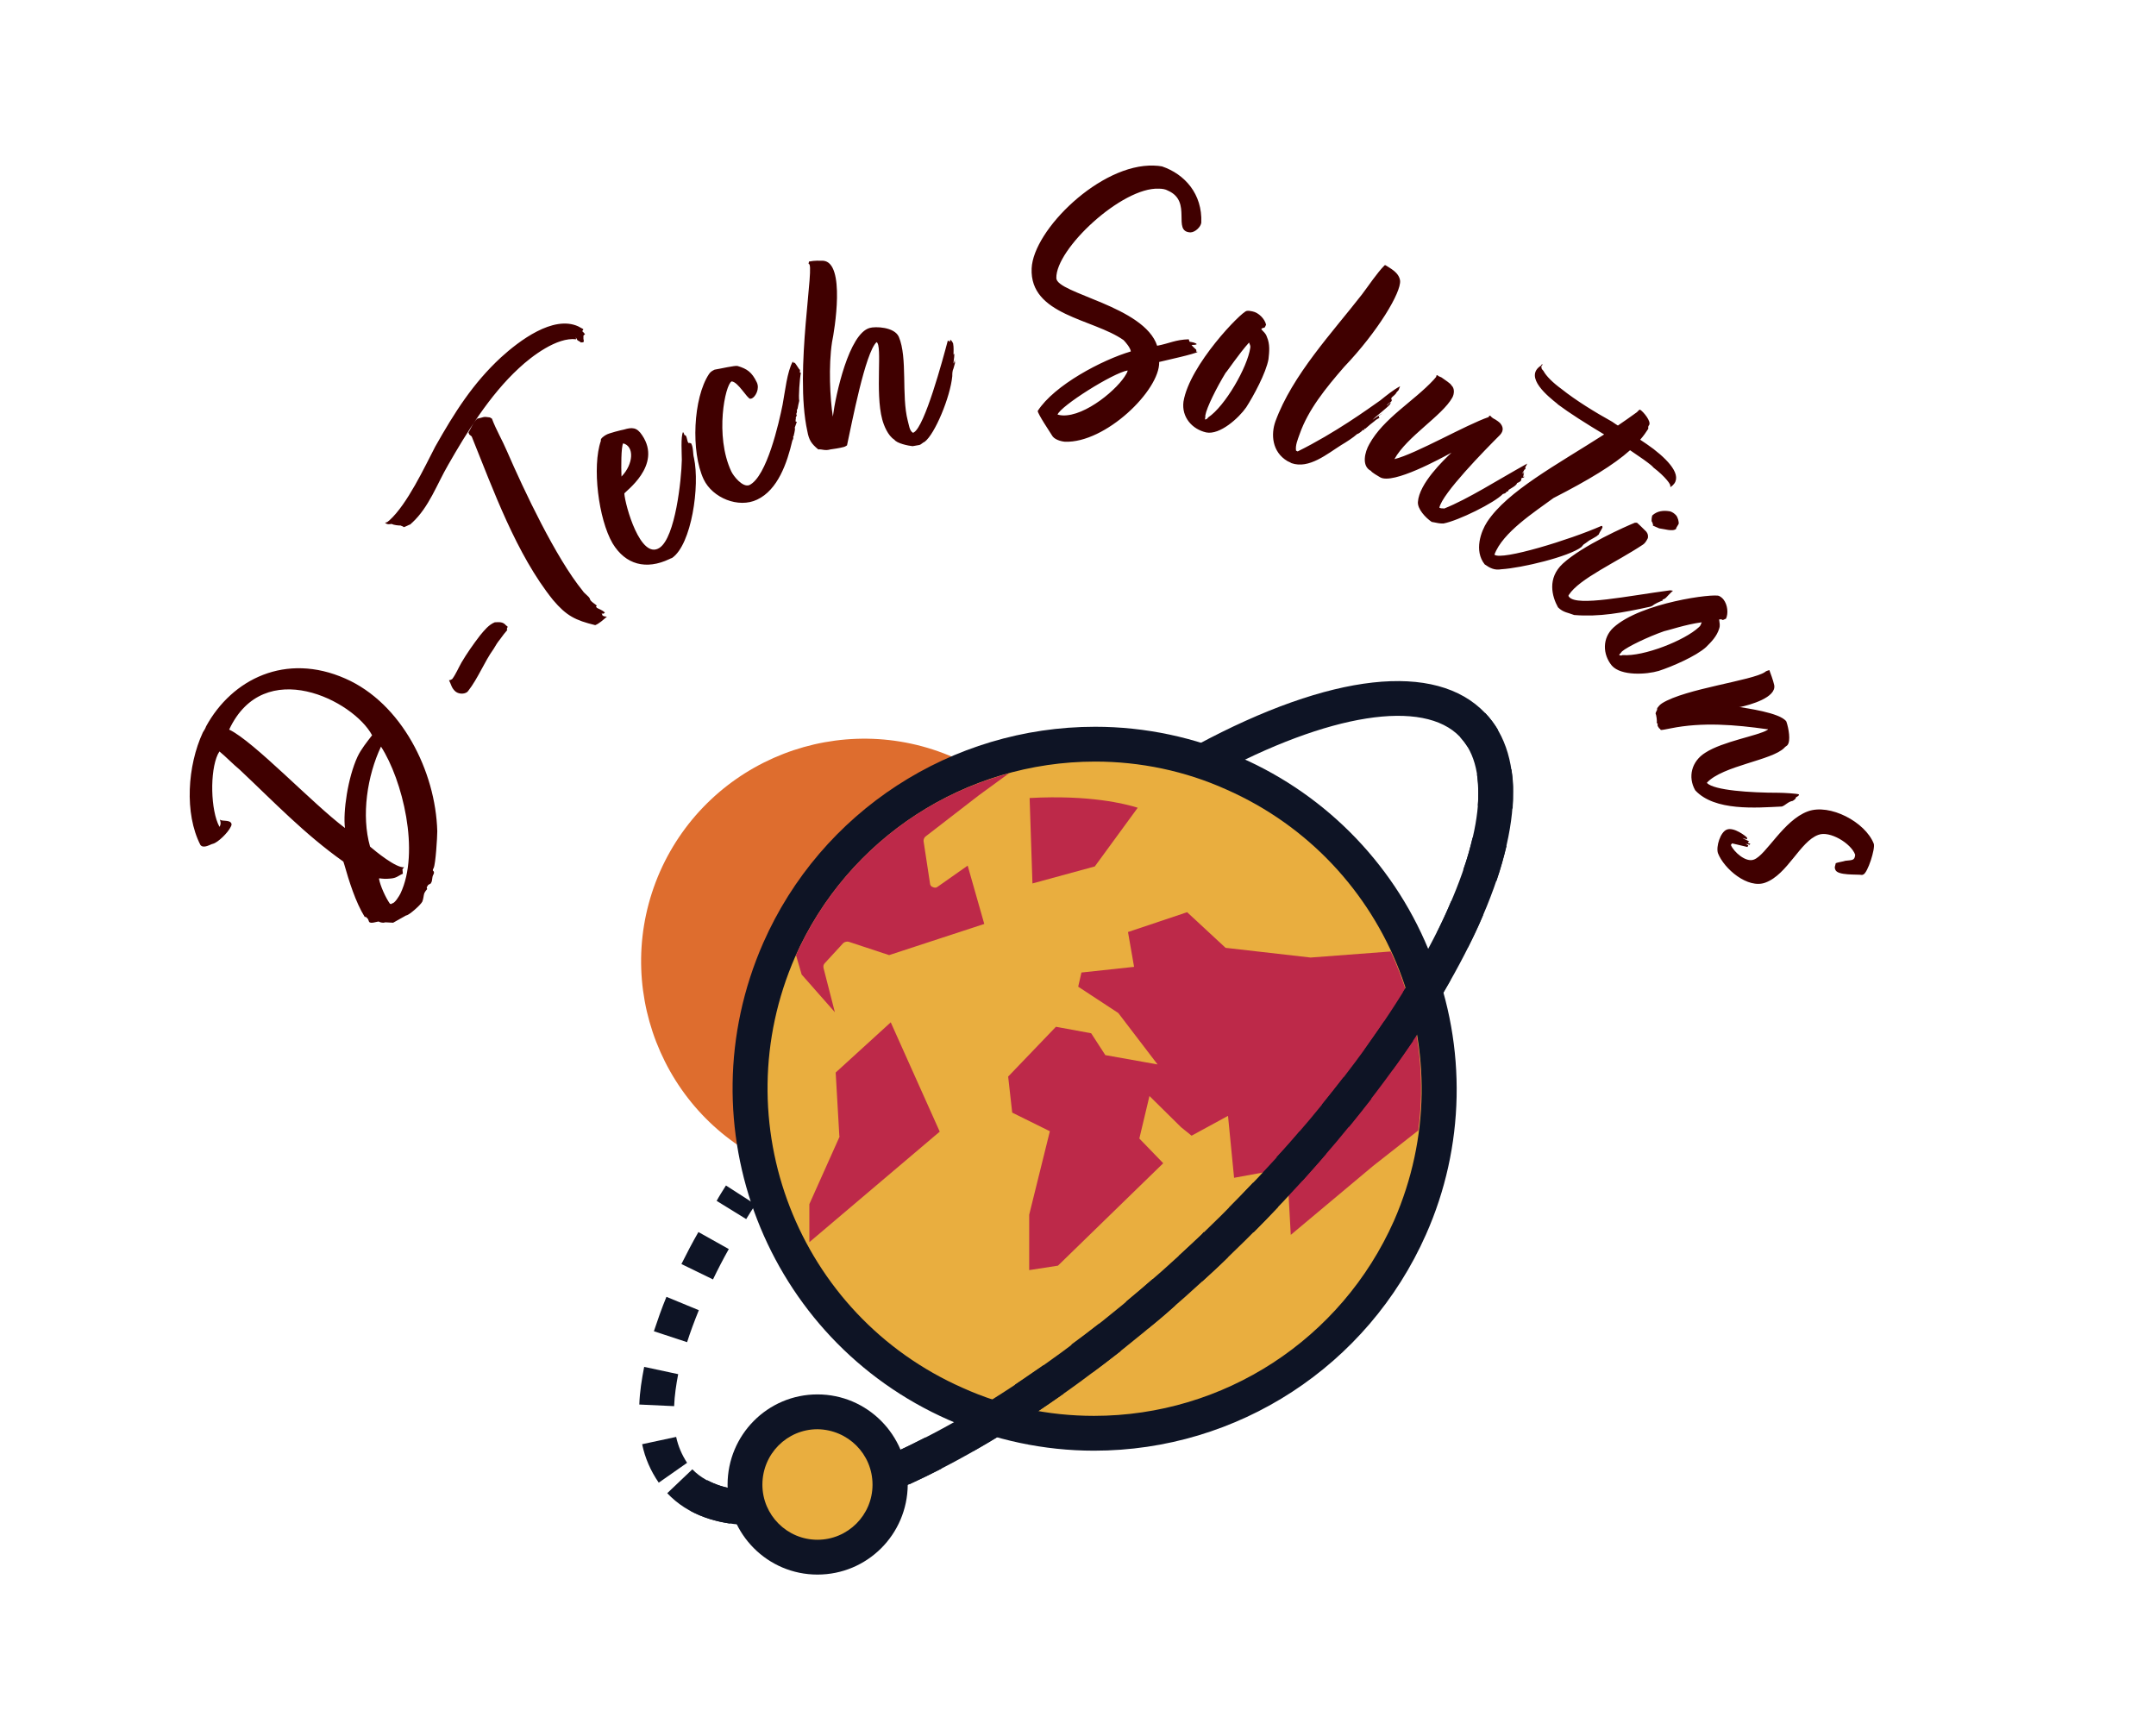
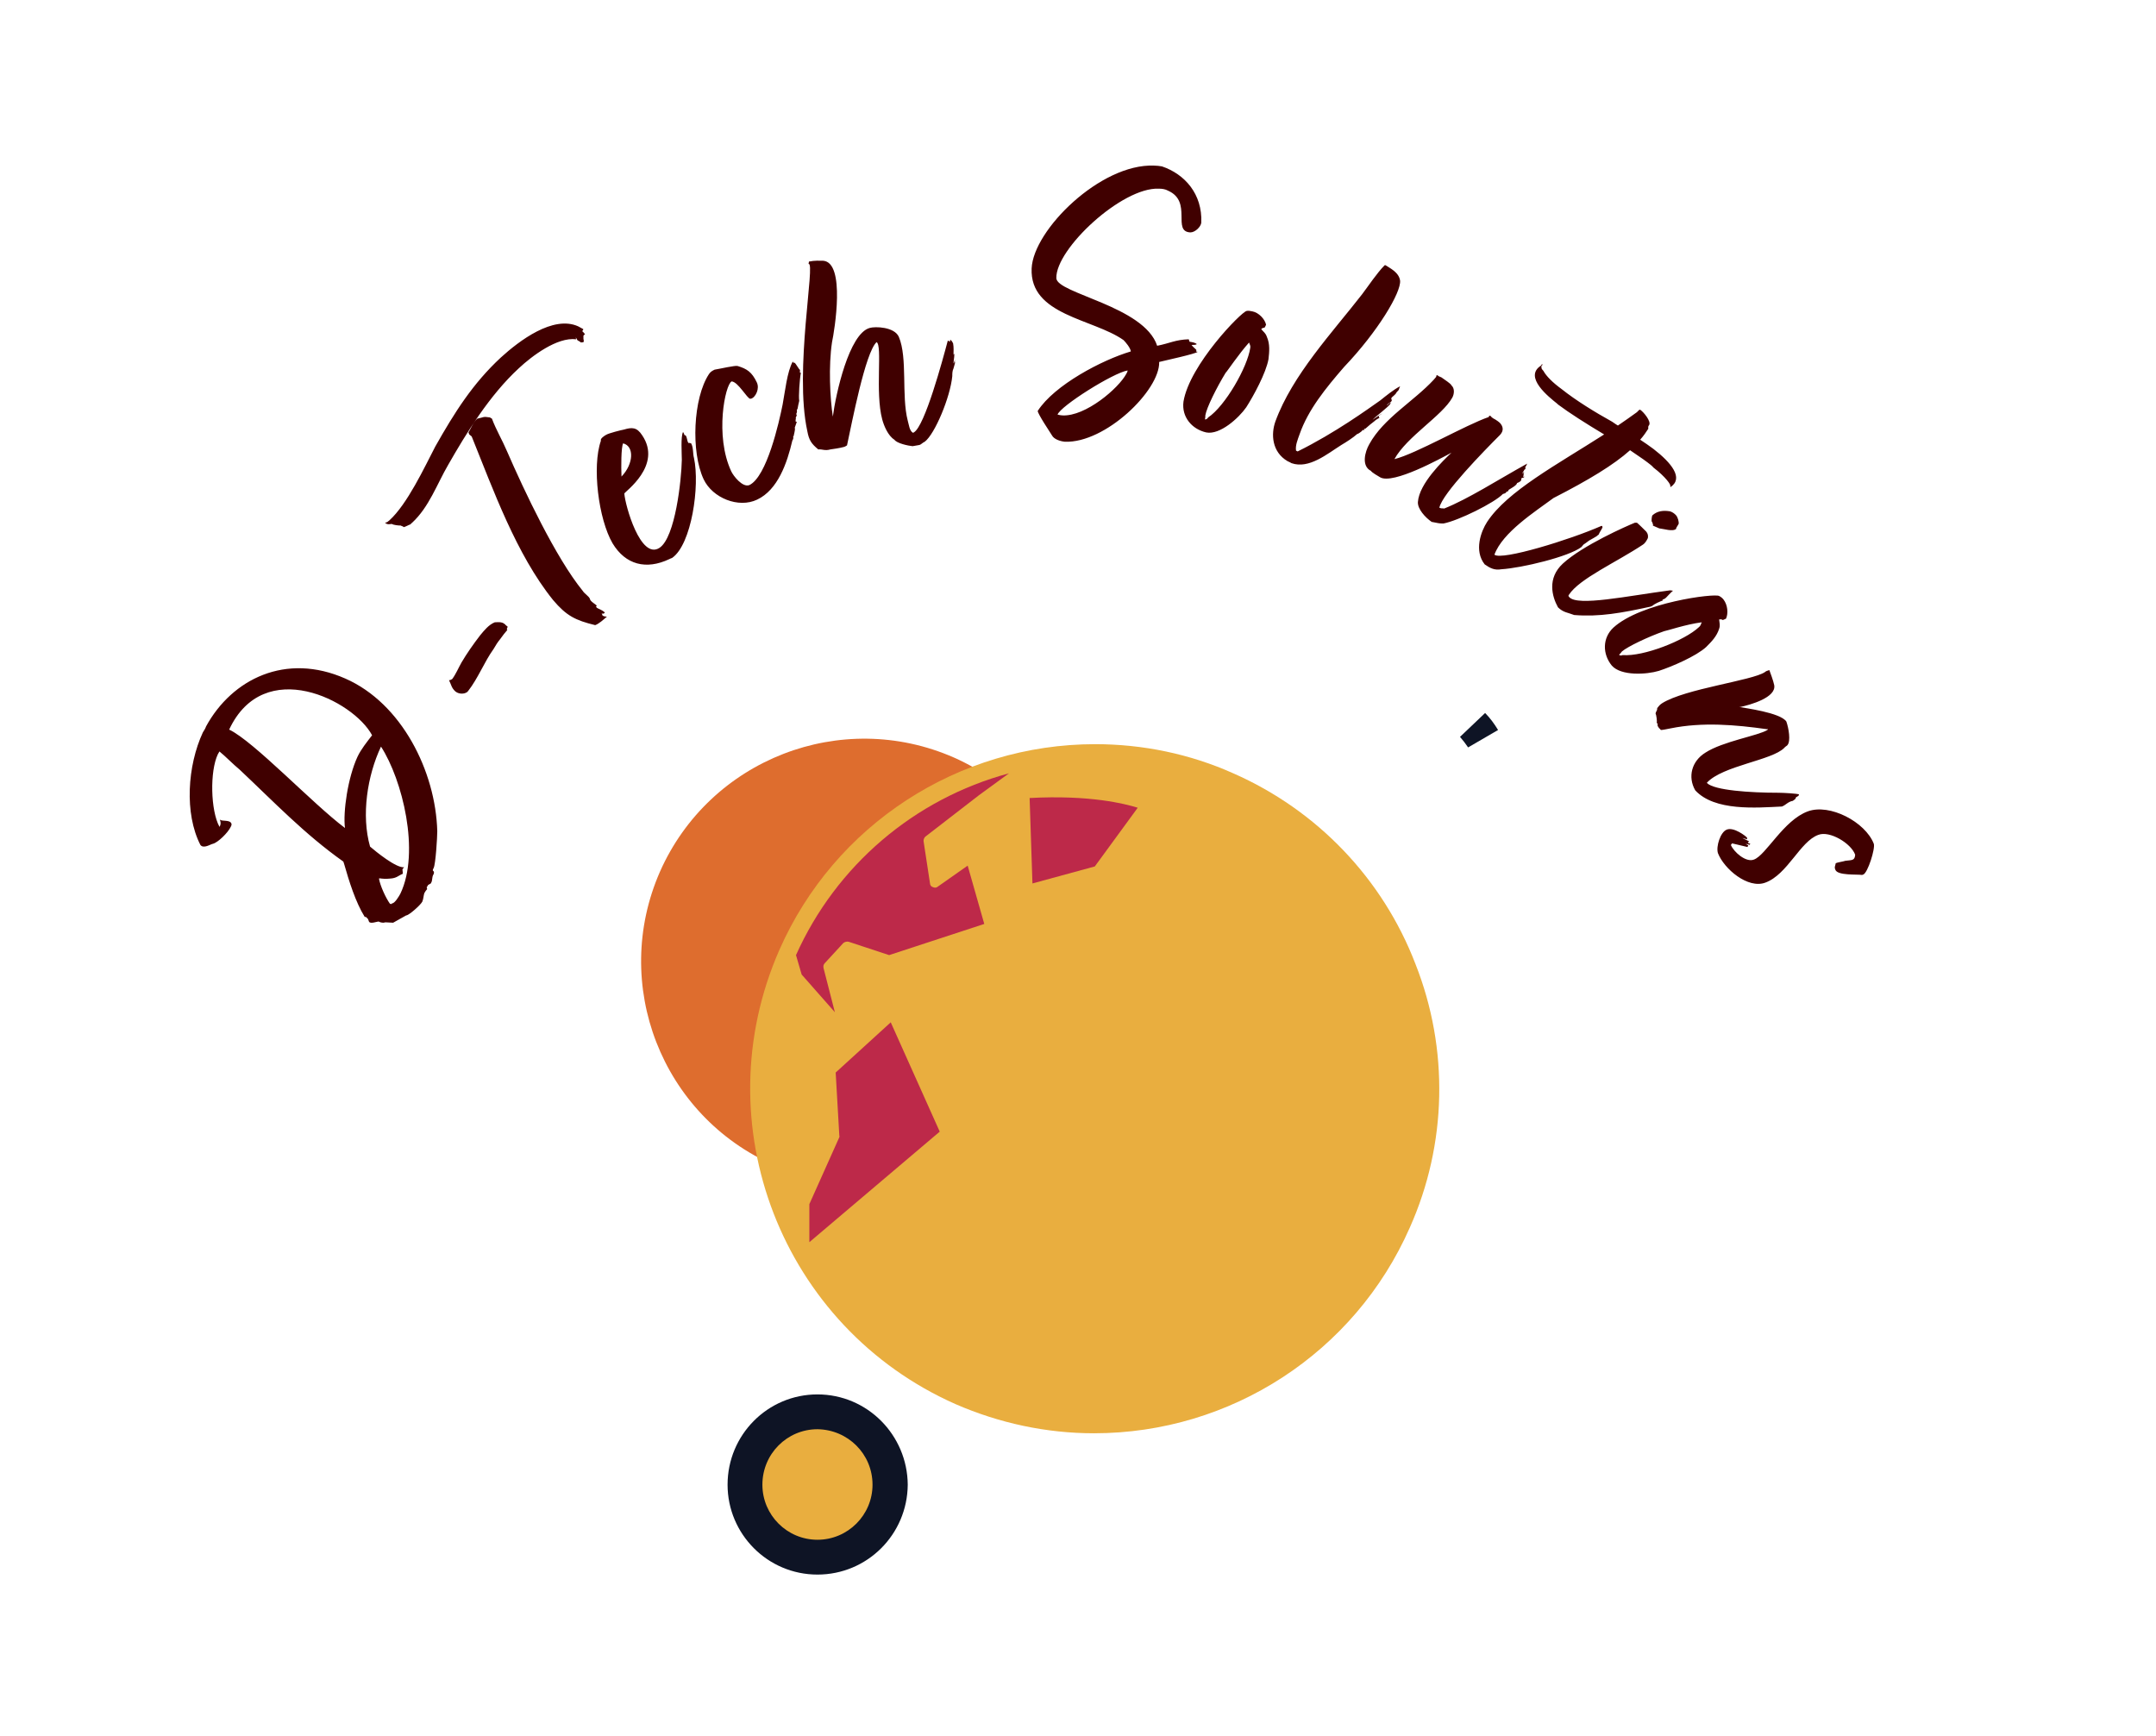
<svg xmlns="http://www.w3.org/2000/svg" viewBox="0 0 5.325 4.287" version="1.1">
  <g transform="matrix(1,0,0,1,1.579,1.682)">
    <g>
      <path fill-rule="nonzero" fill="#400000" d="M -1.041 0.181 L -1.037 0.174 C -1.021 0.187 -1.004 0.205 -0.987 0.219 C -0.902 0.299 -0.827 0.378 -0.731 0.446 L -0.729 0.452 C -0.717 0.494 -0.701 0.546 -0.678 0.583 C -0.678 0.584 -0.676 0.582 -0.676 0.582 L -0.673 0.585 C -0.668 0.588 -0.669 0.595 -0.666 0.596 C -0.661 0.599 -0.651 0.595 -0.644 0.594 C -0.64 0.596 -0.637 0.597 -0.63 0.597 L -0.632 0.597 L -0.627 0.596 L -0.608 0.597 L -0.576 0.579 C -0.569 0.579 -0.54 0.553 -0.536 0.545 C -0.533 0.538 -0.533 0.53 -0.531 0.524 C -0.529 0.52 -0.526 0.516 -0.524 0.514 C -0.525 0.511 -0.525 0.51 -0.525 0.509 C -0.524 0.507 -0.522 0.506 -0.522 0.504 L -0.515 0.5 L -0.513 0.496 C -0.512 0.495 -0.511 0.482 -0.51 0.481 C -0.509 0.479 -0.509 0.478 -0.508 0.477 C -0.507 0.474 -0.506 0.471 -0.51 0.468 C -0.51 0.465 -0.509 0.464 -0.508 0.462 C -0.503 0.452 -0.499 0.386 -0.499 0.371 C -0.503 0.223 -0.587 0.055 -0.726 -0.006 C -0.873 -0.071 -1.006 -0.005 -1.07 0.112 C -1.072 0.118 -1.075 0.122 -1.078 0.127 C -1.116 0.209 -1.124 0.327 -1.084 0.405 C -1.076 0.415 -1.059 0.403 -1.053 0.402 C -1.041 0.399 -1.016 0.375 -1.009 0.36 C -1.008 0.358 -1.007 0.356 -1.007 0.354 C -1.009 0.341 -1.031 0.348 -1.036 0.342 C -1.034 0.349 -1.033 0.352 -1.036 0.359 L -1.037 0.36 C -1.059 0.32 -1.061 0.223 -1.041 0.181 Z M -0.643 0.488 C -0.64 0.486 -0.637 0.49 -0.616 0.488 C -0.599 0.487 -0.596 0.481 -0.584 0.476 L -0.585 0.465 L -0.581 0.46 C -0.601 0.462 -0.651 0.421 -0.665 0.409 C -0.687 0.332 -0.672 0.234 -0.638 0.162 C -0.585 0.244 -0.541 0.422 -0.59 0.525 C -0.593 0.531 -0.604 0.549 -0.61 0.549 L -0.613 0.551 L -0.616 0.55 C -0.626 0.536 -0.64 0.506 -0.643 0.488 Z M -1.013 0.12 C -0.927 -0.064 -0.706 0.048 -0.66 0.134 C -0.673 0.151 -0.687 0.168 -0.696 0.187 C -0.72 0.239 -0.732 0.323 -0.727 0.363 C -0.806 0.304 -0.952 0.149 -1.013 0.12 Z M -0.47 -0.002 C -0.464 0.01 -0.464 0.017 -0.454 0.026 C -0.444 0.034 -0.428 0.032 -0.423 0.025 C -0.398 -0.007 -0.383 -0.047 -0.36 -0.079 C -0.355 -0.088 -0.349 -0.097 -0.344 -0.103 C -0.34 -0.109 -0.329 -0.123 -0.326 -0.126 C -0.329 -0.128 -0.325 -0.133 -0.325 -0.134 C -0.328 -0.136 -0.328 -0.137 -0.331 -0.139 C -0.33 -0.139 -0.333 -0.141 -0.333 -0.141 C -0.34 -0.147 -0.351 -0.145 -0.357 -0.145 C -0.372 -0.139 -0.383 -0.125 -0.393 -0.113 C -0.41 -0.091 -0.426 -0.068 -0.439 -0.046 C -0.447 -0.032 -0.453 -0.017 -0.462 -0.005 C -0.464 -0.004 -0.466 -0.002 -0.47 -0.002 Z M -0.105 -0.186 C -0.107 -0.189 -0.122 -0.197 -0.122 -0.203 C -0.125 -0.21 -0.135 -0.215 -0.14 -0.223 C -0.206 -0.304 -0.284 -0.469 -0.327 -0.568 C -0.338 -0.594 -0.354 -0.621 -0.364 -0.648 L -0.369 -0.651 C -0.387 -0.654 -0.384 -0.651 -0.4 -0.648 C -0.409 -0.641 -0.418 -0.62 -0.422 -0.614 L -0.42 -0.609 L -0.414 -0.604 C -0.361 -0.473 -0.304 -0.313 -0.213 -0.2 C -0.18 -0.161 -0.158 -0.15 -0.109 -0.138 C -0.1 -0.141 -0.088 -0.152 -0.08 -0.159 C -0.084 -0.159 -0.089 -0.16 -0.091 -0.162 C -0.091 -0.163 -0.092 -0.165 -0.093 -0.167 C -0.089 -0.165 -0.087 -0.167 -0.085 -0.169 C -0.092 -0.176 -0.101 -0.178 -0.105 -0.181 L -0.107 -0.184 Z M -0.141 -0.864 L -0.139 -0.867 C -0.138 -0.869 -0.138 -0.869 -0.14 -0.87 C -0.144 -0.872 -0.147 -0.874 -0.151 -0.876 C -0.213 -0.904 -0.297 -0.84 -0.342 -0.799 C -0.411 -0.735 -0.456 -0.664 -0.504 -0.579 C -0.531 -0.527 -0.573 -0.437 -0.617 -0.397 C -0.622 -0.393 -0.622 -0.392 -0.628 -0.391 C -0.623 -0.386 -0.617 -0.387 -0.612 -0.388 C -0.606 -0.385 -0.595 -0.384 -0.589 -0.384 C -0.587 -0.382 -0.584 -0.383 -0.582 -0.38 C -0.577 -0.381 -0.569 -0.386 -0.565 -0.387 C -0.564 -0.389 -0.562 -0.39 -0.561 -0.391 C -0.519 -0.43 -0.5 -0.486 -0.472 -0.534 C -0.428 -0.611 -0.37 -0.706 -0.297 -0.773 C -0.266 -0.802 -0.203 -0.85 -0.156 -0.844 L -0.157 -0.849 L -0.153 -0.842 C -0.151 -0.84 -0.147 -0.839 -0.144 -0.836 C -0.142 -0.837 -0.138 -0.836 -0.138 -0.837 L -0.137 -0.84 L -0.138 -0.845 L -0.138 -0.853 L -0.134 -0.857 C -0.137 -0.859 -0.137 -0.861 -0.141 -0.864 Z M 0.108 -0.615 C 0.102 -0.604 0.105 -0.561 0.105 -0.546 C 0.104 -0.497 0.089 -0.355 0.05 -0.329 C 0.003 -0.298 -0.035 -0.434 -0.037 -0.463 C -0.037 -0.467 0.058 -0.532 0.007 -0.607 C -0.006 -0.627 -0.018 -0.627 -0.038 -0.621 C -0.044 -0.62 -0.076 -0.612 -0.082 -0.608 C -0.086 -0.606 -0.096 -0.599 -0.095 -0.595 L -0.095 -0.593 C -0.117 -0.53 -0.101 -0.4 -0.066 -0.34 C -0.034 -0.287 0.017 -0.274 0.074 -0.301 C 0.076 -0.302 0.078 -0.303 0.081 -0.304 C 0.129 -0.337 0.15 -0.482 0.135 -0.551 C 0.132 -0.561 0.134 -0.576 0.128 -0.587 L 0.124 -0.588 C 0.124 -0.588 0.121 -0.588 0.121 -0.588 C 0.118 -0.593 0.118 -0.601 0.115 -0.606 L 0.111 -0.608 C 0.111 -0.611 0.109 -0.613 0.108 -0.615 Z M -0.04 -0.587 C -0.012 -0.58 -0.014 -0.536 -0.044 -0.505 C -0.045 -0.529 -0.045 -0.577 -0.04 -0.587 Z M 0.228 -0.74 C 0.244 -0.739 0.266 -0.698 0.274 -0.697 C 0.275 -0.697 0.277 -0.698 0.278 -0.698 C 0.287 -0.702 0.298 -0.722 0.29 -0.738 C 0.278 -0.763 0.266 -0.771 0.243 -0.778 C 0.237 -0.78 0.199 -0.771 0.186 -0.769 C 0.18 -0.766 0.176 -0.764 0.172 -0.758 C 0.133 -0.699 0.127 -0.566 0.159 -0.498 C 0.181 -0.452 0.245 -0.426 0.291 -0.448 C 0.342 -0.472 0.365 -0.538 0.378 -0.594 C 0.38 -0.597 0.381 -0.6 0.38 -0.604 C 0.382 -0.606 0.382 -0.607 0.382 -0.609 L 0.383 -0.613 C 0.384 -0.618 0.385 -0.622 0.384 -0.626 C 0.386 -0.631 0.387 -0.635 0.389 -0.64 L 0.386 -0.641 C 0.386 -0.644 0.386 -0.647 0.387 -0.648 C 0.386 -0.649 0.386 -0.649 0.387 -0.652 L 0.389 -0.656 L 0.388 -0.658 C 0.388 -0.66 0.388 -0.66 0.388 -0.66 L 0.388 -0.661 C 0.389 -0.662 0.39 -0.666 0.389 -0.669 L 0.391 -0.673 C 0.392 -0.678 0.393 -0.685 0.395 -0.692 C 0.393 -0.702 0.396 -0.746 0.399 -0.761 L 0.396 -0.763 C 0.397 -0.765 0.397 -0.765 0.397 -0.767 C 0.396 -0.769 0.396 -0.769 0.396 -0.77 L 0.395 -0.77 L 0.387 -0.782 L 0.384 -0.786 L 0.381 -0.786 L 0.379 -0.789 C 0.365 -0.764 0.36 -0.715 0.354 -0.683 C 0.345 -0.638 0.315 -0.505 0.272 -0.484 C 0.255 -0.477 0.232 -0.507 0.227 -0.518 C 0.186 -0.606 0.212 -0.732 0.228 -0.74 Z M 0.569 -0.872 C 0.518 -0.858 0.485 -0.708 0.478 -0.653 C 0.471 -0.698 0.467 -0.778 0.476 -0.837 C 0.482 -0.865 0.51 -1.034 0.454 -1.038 C 0.445 -1.038 0.434 -1.039 0.419 -1.036 L 0.418 -1.03 C 0.436 -1.037 0.382 -0.767 0.415 -0.617 C 0.419 -0.595 0.425 -0.586 0.442 -0.572 C 0.452 -0.573 0.458 -0.568 0.472 -0.572 C 0.479 -0.573 0.494 -0.575 0.505 -0.578 C 0.509 -0.579 0.511 -0.581 0.513 -0.582 C 0.525 -0.637 0.558 -0.811 0.586 -0.837 C 0.601 -0.829 0.582 -0.713 0.6 -0.646 C 0.604 -0.631 0.614 -0.606 0.63 -0.596 C 0.636 -0.587 0.664 -0.581 0.675 -0.58 C 0.681 -0.581 0.687 -0.582 0.692 -0.583 C 0.696 -0.584 0.7 -0.589 0.705 -0.591 C 0.73 -0.61 0.768 -0.701 0.773 -0.753 C 0.773 -0.759 0.773 -0.766 0.776 -0.772 L 0.781 -0.79 L 0.778 -0.784 L 0.78 -0.794 L 0.776 -0.784 C 0.776 -0.791 0.778 -0.798 0.778 -0.806 L 0.777 -0.809 L 0.776 -0.805 C 0.776 -0.815 0.777 -0.823 0.775 -0.834 C 0.773 -0.838 0.772 -0.84 0.768 -0.843 L 0.767 -0.838 L 0.762 -0.841 C 0.749 -0.792 0.705 -0.629 0.678 -0.614 L 0.676 -0.613 C 0.667 -0.618 0.666 -0.633 0.663 -0.643 C 0.647 -0.705 0.663 -0.798 0.641 -0.85 C 0.63 -0.875 0.582 -0.876 0.569 -0.872 Z M 1.357 -0.844 C 1.324 -0.843 1.31 -0.834 1.279 -0.828 C 1.247 -0.926 1.031 -0.957 1.03 -0.995 C 1.028 -1.067 1.192 -1.22 1.283 -1.216 C 1.291 -1.216 1.299 -1.215 1.306 -1.211 C 1.367 -1.184 1.315 -1.11 1.361 -1.108 C 1.373 -1.108 1.387 -1.122 1.388 -1.132 C 1.391 -1.203 1.347 -1.252 1.291 -1.271 C 1.285 -1.272 1.278 -1.273 1.271 -1.273 C 1.139 -1.278 0.973 -1.114 0.969 -1.019 C 0.964 -0.903 1.121 -0.895 1.196 -0.842 C 1.201 -0.837 1.213 -0.823 1.214 -0.814 C 1.143 -0.793 1.025 -0.731 0.984 -0.667 C 0.984 -0.66 1.014 -0.615 1.019 -0.607 C 1.024 -0.597 1.04 -0.592 1.051 -0.591 C 1.151 -0.587 1.286 -0.718 1.284 -0.788 C 1.3 -0.792 1.374 -0.808 1.379 -0.813 L 1.375 -0.814 L 1.376 -0.817 C 1.376 -0.819 1.367 -0.825 1.364 -0.83 C 1.369 -0.83 1.374 -0.83 1.377 -0.832 C 1.373 -0.836 1.365 -0.837 1.359 -0.838 Z M 1.033 -0.658 C 1.04 -0.679 1.17 -0.761 1.206 -0.767 C 1.206 -0.764 1.204 -0.761 1.203 -0.759 C 1.184 -0.723 1.102 -0.653 1.045 -0.656 C 1.042 -0.656 1.037 -0.657 1.033 -0.658 Z M 1.536 -0.869 C 1.544 -0.877 1.542 -0.866 1.548 -0.88 C 1.545 -0.894 1.53 -0.91 1.514 -0.913 C 1.509 -0.914 1.504 -0.915 1.5 -0.914 C 1.487 -0.912 1.359 -0.781 1.344 -0.69 C 1.339 -0.652 1.365 -0.622 1.4 -0.614 C 1.434 -0.607 1.481 -0.65 1.499 -0.676 C 1.517 -0.704 1.548 -0.761 1.554 -0.795 C 1.556 -0.813 1.558 -0.832 1.55 -0.85 C 1.547 -0.859 1.543 -0.861 1.536 -0.869 Z M 1.397 -0.646 C 1.398 -0.65 1.398 -0.653 1.398 -0.656 C 1.401 -0.675 1.426 -0.725 1.448 -0.761 C 1.453 -0.766 1.48 -0.807 1.506 -0.836 C 1.508 -0.831 1.51 -0.827 1.509 -0.823 C 1.502 -0.775 1.447 -0.679 1.405 -0.651 C 1.403 -0.648 1.401 -0.646 1.397 -0.646 Z M 1.877 -0.723 L 1.879 -0.728 C 1.862 -0.719 1.845 -0.705 1.83 -0.693 C 1.8 -0.672 1.719 -0.613 1.626 -0.567 L 1.622 -0.569 C 1.62 -0.582 1.626 -0.596 1.631 -0.61 C 1.652 -0.67 1.695 -0.723 1.741 -0.776 C 1.824 -0.863 1.882 -0.96 1.879 -0.989 C 1.876 -1.01 1.853 -1.02 1.843 -1.027 L 1.841 -1.027 C 1.822 -1.008 1.801 -0.976 1.785 -0.955 C 1.712 -0.861 1.613 -0.756 1.571 -0.641 C 1.56 -0.61 1.562 -0.566 1.601 -0.543 C 1.605 -0.541 1.608 -0.54 1.611 -0.538 C 1.654 -0.523 1.699 -0.561 1.734 -0.583 C 1.746 -0.59 1.763 -0.601 1.773 -0.61 C 1.777 -0.611 1.78 -0.614 1.783 -0.616 L 1.787 -0.62 L 1.791 -0.62 L 1.79 -0.623 L 1.793 -0.623 C 1.797 -0.627 1.813 -0.64 1.816 -0.642 C 1.82 -0.646 1.823 -0.647 1.828 -0.65 L 1.826 -0.654 C 1.828 -0.657 1.832 -0.658 1.835 -0.661 C 1.826 -0.656 1.819 -0.65 1.811 -0.645 C 1.818 -0.653 1.853 -0.679 1.855 -0.685 L 1.856 -0.688 C 1.851 -0.686 1.848 -0.681 1.846 -0.68 C 1.848 -0.684 1.851 -0.686 1.857 -0.69 L 1.859 -0.694 C 1.859 -0.694 1.859 -0.695 1.859 -0.695 L 1.857 -0.695 L 1.858 -0.7 C 1.859 -0.701 1.869 -0.709 1.869 -0.711 C 1.87 -0.713 1.872 -0.715 1.874 -0.717 C 1.876 -0.719 1.876 -0.72 1.877 -0.723 Z M 1.986 -0.389 C 2.023 -0.396 2.112 -0.44 2.133 -0.462 C 2.137 -0.463 2.141 -0.464 2.142 -0.468 C 2.146 -0.467 2.147 -0.471 2.147 -0.472 C 2.153 -0.476 2.167 -0.483 2.168 -0.489 C 2.174 -0.491 2.18 -0.495 2.178 -0.499 L 2.179 -0.501 L 2.185 -0.503 L 2.186 -0.505 C 2.184 -0.504 2.183 -0.505 2.183 -0.505 C 2.182 -0.506 2.184 -0.508 2.185 -0.509 C 2.182 -0.511 2.184 -0.514 2.185 -0.513 L 2.185 -0.516 C 2.184 -0.514 2.182 -0.515 2.18 -0.512 L 2.181 -0.514 C 2.183 -0.516 2.185 -0.52 2.186 -0.522 C 2.191 -0.524 2.187 -0.526 2.189 -0.53 C 2.19 -0.531 2.191 -0.531 2.191 -0.533 L 2.193 -0.537 C 2.119 -0.496 2.048 -0.45 1.988 -0.426 C 1.983 -0.427 1.98 -0.426 1.979 -0.427 L 1.976 -0.428 C 1.983 -0.463 2.088 -0.57 2.126 -0.608 C 2.136 -0.619 2.133 -0.629 2.126 -0.637 C 2.122 -0.641 2.117 -0.644 2.114 -0.646 C 2.11 -0.648 2.106 -0.65 2.102 -0.655 L 2.099 -0.655 L 2.098 -0.652 C 2.042 -0.633 1.918 -0.561 1.865 -0.548 C 1.896 -0.604 1.983 -0.655 2.008 -0.7 C 2.013 -0.709 2.014 -0.723 2.006 -0.73 C 2.004 -0.735 1.989 -0.744 1.981 -0.75 C 1.98 -0.75 1.977 -0.752 1.974 -0.753 C 1.972 -0.755 1.97 -0.756 1.969 -0.755 C 1.969 -0.754 1.968 -0.752 1.968 -0.751 L 1.962 -0.744 C 1.913 -0.691 1.838 -0.649 1.803 -0.585 C 1.792 -0.566 1.783 -0.531 1.807 -0.519 C 1.809 -0.515 1.825 -0.506 1.83 -0.503 C 1.862 -0.485 1.98 -0.55 2.006 -0.564 C 1.987 -0.546 1.926 -0.488 1.923 -0.442 C 1.922 -0.425 1.941 -0.404 1.957 -0.393 C 1.974 -0.39 1.974 -0.389 1.986 -0.389 Z M 2.269 -0.683 C 2.297 -0.662 2.338 -0.636 2.383 -0.609 C 2.266 -0.534 2.144 -0.469 2.094 -0.393 C 2.079 -0.37 2.061 -0.322 2.088 -0.288 C 2.101 -0.279 2.112 -0.273 2.129 -0.276 C 2.179 -0.279 2.296 -0.307 2.327 -0.331 L 2.332 -0.337 C 2.335 -0.339 2.341 -0.343 2.346 -0.347 C 2.347 -0.348 2.367 -0.358 2.367 -0.36 C 2.37 -0.361 2.37 -0.363 2.371 -0.365 L 2.372 -0.367 C 2.373 -0.369 2.379 -0.378 2.379 -0.38 L 2.378 -0.383 L 2.376 -0.383 C 2.299 -0.349 2.13 -0.297 2.112 -0.312 C 2.132 -0.367 2.212 -0.418 2.258 -0.452 C 2.344 -0.496 2.407 -0.534 2.447 -0.57 C 2.461 -0.56 2.477 -0.55 2.49 -0.54 C 2.495 -0.536 2.501 -0.532 2.505 -0.527 C 2.534 -0.505 2.55 -0.483 2.546 -0.481 L 2.547 -0.479 C 2.58 -0.501 2.549 -0.539 2.505 -0.573 C 2.494 -0.581 2.483 -0.589 2.472 -0.596 C 2.48 -0.605 2.487 -0.615 2.492 -0.623 C 2.492 -0.626 2.491 -0.629 2.494 -0.632 C 2.5 -0.641 2.48 -0.665 2.472 -0.67 C 2.47 -0.671 2.467 -0.667 2.464 -0.664 C 2.449 -0.653 2.433 -0.642 2.417 -0.631 C 2.41 -0.635 2.404 -0.64 2.4 -0.642 C 2.362 -0.663 2.313 -0.693 2.278 -0.721 C 2.256 -0.737 2.24 -0.753 2.233 -0.766 C 2.229 -0.771 2.228 -0.77 2.228 -0.778 C 2.228 -0.778 2.234 -0.783 2.229 -0.782 L 2.227 -0.779 C 2.183 -0.751 2.247 -0.701 2.267 -0.685 C 2.267 -0.685 2.268 -0.684 2.269 -0.683 Z M 2.503 -0.384 L 2.519 -0.377 C 2.53 -0.376 2.553 -0.368 2.561 -0.376 C 2.561 -0.376 2.561 -0.376 2.561 -0.378 L 2.567 -0.388 C 2.568 -0.393 2.565 -0.405 2.56 -0.41 C 2.556 -0.414 2.552 -0.417 2.546 -0.419 C 2.529 -0.422 2.514 -0.42 2.502 -0.409 C 2.501 -0.408 2.499 -0.395 2.501 -0.393 L 2.502 -0.392 L 2.504 -0.385 Z M 2.553 -0.223 L 2.546 -0.224 C 2.44 -0.21 2.318 -0.184 2.297 -0.207 C 2.295 -0.209 2.294 -0.211 2.296 -0.213 C 2.322 -0.253 2.413 -0.293 2.479 -0.337 C 2.484 -0.34 2.488 -0.347 2.491 -0.353 C 2.492 -0.359 2.491 -0.364 2.487 -0.369 C 2.482 -0.374 2.469 -0.387 2.464 -0.391 L 2.459 -0.391 C 2.439 -0.383 2.33 -0.335 2.281 -0.29 C 2.242 -0.254 2.254 -0.209 2.269 -0.182 C 2.282 -0.169 2.294 -0.169 2.309 -0.163 C 2.371 -0.158 2.426 -0.168 2.499 -0.184 C 2.498 -0.185 2.5 -0.185 2.501 -0.185 C 2.508 -0.191 2.52 -0.196 2.528 -0.199 L 2.527 -0.201 C 2.531 -0.202 2.534 -0.204 2.536 -0.206 C 2.541 -0.211 2.546 -0.217 2.553 -0.223 Z M 2.667 -0.152 C 2.679 -0.154 2.67 -0.147 2.684 -0.154 C 2.69 -0.167 2.688 -0.188 2.678 -0.201 C 2.675 -0.205 2.671 -0.208 2.667 -0.21 C 2.656 -0.217 2.474 -0.194 2.406 -0.132 C 2.378 -0.106 2.379 -0.066 2.402 -0.038 C 2.425 -0.012 2.488 -0.016 2.518 -0.025 C 2.549 -0.035 2.61 -0.061 2.635 -0.084 C 2.648 -0.097 2.661 -0.11 2.667 -0.129 C 2.67 -0.138 2.668 -0.142 2.667 -0.152 Z M 2.42 -0.065 C 2.423 -0.068 2.425 -0.07 2.427 -0.073 C 2.441 -0.085 2.491 -0.109 2.531 -0.123 C 2.538 -0.124 2.585 -0.14 2.624 -0.145 C 2.622 -0.14 2.621 -0.136 2.617 -0.133 C 2.582 -0.1 2.48 -0.06 2.429 -0.064 C 2.426 -0.063 2.422 -0.062 2.42 -0.065 Z M 2.864 0.28 C 2.86 0.278 2.825 0.276 2.814 0.276 C 2.743 0.276 2.655 0.27 2.637 0.252 L 2.637 0.251 C 2.676 0.209 2.798 0.196 2.828 0.165 C 2.83 0.162 2.835 0.16 2.836 0.158 C 2.844 0.148 2.839 0.117 2.833 0.1 C 2.818 0.078 2.731 0.067 2.716 0.064 L 2.72 0.064 C 2.743 0.059 2.809 0.041 2.803 0.01 C 2.801 -0 2.793 -0.022 2.791 -0.027 L 2.785 -0.025 C 2.784 -0.025 2.781 -0.023 2.78 -0.022 C 2.749 -0.001 2.583 0.019 2.526 0.055 C 2.52 0.059 2.518 0.062 2.514 0.067 L 2.514 0.069 C 2.514 0.073 2.511 0.075 2.51 0.08 C 2.512 0.084 2.514 0.099 2.513 0.104 L 2.515 0.105 C 2.516 0.108 2.514 0.107 2.515 0.11 C 2.516 0.113 2.517 0.114 2.517 0.114 C 2.517 0.114 2.518 0.115 2.519 0.117 C 2.52 0.117 2.522 0.119 2.523 0.121 C 2.528 0.121 2.536 0.119 2.547 0.117 C 2.626 0.101 2.707 0.108 2.785 0.119 C 2.785 0.119 2.79 0.118 2.786 0.121 C 2.764 0.135 2.676 0.149 2.633 0.177 C 2.599 0.198 2.589 0.237 2.608 0.27 C 2.656 0.322 2.759 0.313 2.822 0.31 C 2.831 0.307 2.837 0.298 2.849 0.296 C 2.853 0.293 2.856 0.292 2.857 0.287 C 2.861 0.285 2.865 0.283 2.864 0.28 Z M 2.686 0.367 C 2.67 0.373 2.659 0.409 2.664 0.425 C 2.679 0.464 2.738 0.514 2.781 0.498 C 2.836 0.478 2.867 0.396 2.912 0.38 C 2.94 0.369 2.993 0.401 3.003 0.429 C 3.002 0.444 2.995 0.442 2.979 0.444 C 2.973 0.446 2.959 0.448 2.955 0.45 C 2.954 0.457 2.951 0.459 2.954 0.466 C 2.959 0.481 3.008 0.477 3.02 0.479 L 3.023 0.478 C 3.034 0.474 3.053 0.414 3.049 0.402 C 3.028 0.348 2.94 0.302 2.886 0.322 C 2.826 0.344 2.783 0.43 2.753 0.441 C 2.733 0.449 2.703 0.422 2.696 0.405 L 2.699 0.401 L 2.737 0.41 L 2.739 0.406 L 2.732 0.402 C 2.734 0.403 2.741 0.403 2.742 0.405 L 2.744 0.402 L 2.738 0.4 C 2.738 0.398 2.739 0.398 2.741 0.396 L 2.725 0.388 L 2.726 0.388 L 2.736 0.391 L 2.736 0.387 C 2.733 0.383 2.703 0.36 2.686 0.367 Z" />
    </g>
    <g clip-path="url(&quot;#SvgjsClipPath1009&quot;)">
      <path fill-rule="nonzero" transform="matrix(1,0,0,1,0,0)" fill="#de6d2e" d="M 0.777 0.189 C 0.499 0.067 0.174 0.193 0.051 0.471 C -0.071 0.749 0.055 1.074 0.333 1.196 C 0.611 1.318 0.936 1.192 1.058 0.915 C 1.181 0.637 1.054 0.312 0.777 0.189 Z" />
      <path fill-rule="nonzero" transform="matrix(1,0,0,1,0,0)" fill="#e9ae3f" d="M 1.123 1.858 C 1.005 1.858 0.889 1.833 0.781 1.786 C 0.352 1.596 0.157 1.094 0.346 0.664 C 0.482 0.355 0.788 0.156 1.126 0.156 C 1.243 0.156 1.36 0.18 1.467 0.228 C 1.674 0.319 1.836 0.488 1.917 0.699 C 2 0.909 1.995 1.144 1.903 1.35 C 1.767 1.659 1.461 1.858 1.123 1.858 Z" />
-       <path fill-rule="nonzero" transform="matrix(1,0,0,1,0,0)" fill="#0e1425" d="M 1.126 0.199 C 1.237 0.199 1.348 0.222 1.45 0.268 C 1.858 0.448 2.043 0.924 1.864 1.333 C 1.734 1.626 1.444 1.815 1.123 1.815 C 1.011 1.815 0.901 1.792 0.799 1.746 C 0.391 1.566 0.206 1.09 0.385 0.681 C 0.515 0.388 0.805 0.199 1.126 0.199 M 1.126 0.113 C 0.771 0.113 0.449 0.322 0.306 0.647 C 0.108 1.098 0.312 1.626 0.764 1.825 C 0.877 1.875 1 1.901 1.123 1.901 C 1.478 1.901 1.799 1.692 1.943 1.367 C 2.039 1.151 2.044 0.904 1.957 0.683 C 1.872 0.462 1.702 0.284 1.485 0.189 C 1.372 0.139 1.249 0.113 1.126 0.113 Z" />
-       <path fill-rule="nonzero" transform="matrix(1,0,0,1,0,0)" fill="#bd2949" d="M 1.924 1.11 L 1.812 1.198 L 1.609 1.368 L 1.6 1.203 L 1.469 1.227 L 1.454 1.074 L 1.364 1.123 L 1.338 1.102 L 1.26 1.025 L 1.235 1.13 L 1.294 1.191 L 1.034 1.444 L 0.963 1.455 L 0.963 1.318 L 1.014 1.112 L 0.921 1.066 L 0.911 0.977 L 1.029 0.854 L 1.116 0.87 L 1.151 0.924 L 1.28 0.947 L 1.183 0.82 L 1.084 0.755 L 1.092 0.72 L 1.222 0.706 L 1.207 0.62 L 1.353 0.571 L 1.448 0.659 L 1.658 0.683 C 1.658 0.683 1.752 0.676 1.856 0.668 C 1.92 0.806 1.944 0.96 1.924 1.11 Z" />
      <path fill-rule="nonzero" transform="matrix(1,0,0,1,0,0)" fill="#bd2949" d="M 0.913 0.228 L 0.839 0.282 L 0.707 0.384 C 0.704 0.386 0.702 0.391 0.702 0.395 L 0.718 0.5 C 0.718 0.504 0.721 0.508 0.725 0.509 C 0.729 0.511 0.734 0.511 0.737 0.508 L 0.811 0.456 L 0.852 0.6 L 0.617 0.677 L 0.517 0.644 C 0.513 0.643 0.508 0.644 0.504 0.647 L 0.458 0.697 C 0.455 0.7 0.454 0.704 0.455 0.709 L 0.483 0.818 L 0.401 0.725 L 0.387 0.677 C 0.486 0.456 0.679 0.291 0.913 0.228 Z" />
      <path fill-rule="nonzero" transform="matrix(1,0,0,1,0,0)" fill="#bd2949" d="M 0.494 1.123 L 0.485 0.967 L 0.621 0.843 L 0.742 1.113 L 0.42 1.386 L 0.42 1.292 L 0.493 1.129 C 0.494 1.127 0.495 1.125 0.494 1.123 Z" />
      <path fill-rule="nonzero" transform="matrix(1,0,0,1,0,0)" fill="#bd2949" d="M 0.971 0.5 L 0.964 0.289 C 1.112 0.281 1.199 0.303 1.231 0.313 L 1.125 0.458 Z" />
      <path fill-rule="nonzero" transform="matrix(1,0,0,1,0,0)" fill="#0e1425" d="M 2.047 0.164 C 2.041 0.155 2.034 0.146 2.027 0.138 L 2.089 0.079 C 2.101 0.091 2.112 0.106 2.121 0.121 Z" />
-       <path fill-rule="nonzero" transform="matrix(1,0,0,1,0,0)" fill="#0e1425" d="M 0.319 2.084 L 0.314 1.998 C 0.341 1.996 0.367 1.992 0.394 1.987 L 0.411 2.071 C 0.381 2.077 0.35 2.082 0.319 2.084 Z M 0.224 2.081 C 0.19 2.076 0.157 2.066 0.127 2.05 L 0.168 1.974 C 0.189 1.985 0.212 1.993 0.236 1.996 Z M 0.499 2.048 L 0.474 1.966 C 0.499 1.958 0.526 1.949 0.553 1.938 L 0.584 2.018 C 0.555 2.03 0.527 2.04 0.499 2.048 Z M 0.667 1.984 L 0.631 1.905 C 0.656 1.894 0.682 1.881 0.707 1.868 L 0.747 1.945 C 0.72 1.959 0.693 1.972 0.667 1.984 Z M 0.048 1.98 C 0.028 1.951 0.014 1.919 0.007 1.885 L 0.091 1.867 C 0.096 1.89 0.105 1.911 0.118 1.931 Z M 0.825 1.902 L 0.782 1.828 C 0.806 1.814 0.831 1.799 0.855 1.784 L 0.901 1.857 C 0.875 1.873 0.85 1.888 0.825 1.902 Z M 0.975 1.81 L 0.928 1.738 C 0.951 1.722 0.975 1.706 0.998 1.69 L 1.048 1.76 C 1.024 1.777 0.999 1.794 0.975 1.81 Z M 0.086 1.791 L -0 1.787 C 0.001 1.756 0.006 1.725 0.012 1.694 L 0.096 1.712 C 0.091 1.738 0.087 1.765 0.086 1.791 Z M 1.119 1.708 L 1.067 1.639 C 1.09 1.622 1.113 1.605 1.136 1.587 L 1.189 1.655 C 1.166 1.673 1.142 1.691 1.119 1.708 Z M 0.118 1.633 L 0.036 1.606 C 0.045 1.579 0.055 1.55 0.067 1.521 L 0.147 1.554 C 0.136 1.581 0.126 1.608 0.118 1.633 Z M 1.257 1.599 L 1.202 1.533 C 1.224 1.515 1.246 1.496 1.268 1.477 L 1.324 1.542 C 1.302 1.562 1.28 1.581 1.257 1.599 Z M 1.39 1.483 L 1.332 1.42 C 1.351 1.403 1.37 1.385 1.389 1.367 L 1.394 1.361 L 1.454 1.423 L 1.448 1.429 C 1.429 1.448 1.409 1.466 1.39 1.483 Z M 0.182 1.478 L 0.104 1.44 C 0.117 1.414 0.131 1.387 0.146 1.361 L 0.221 1.403 C 0.207 1.428 0.194 1.453 0.182 1.478 Z M 1.517 1.362 L 1.456 1.301 C 1.476 1.281 1.496 1.26 1.516 1.239 L 1.578 1.299 C 1.558 1.32 1.538 1.341 1.517 1.362 Z M 1.638 1.234 L 1.574 1.176 C 1.594 1.155 1.613 1.133 1.631 1.112 L 1.696 1.168 C 1.677 1.19 1.658 1.212 1.638 1.234 Z M 1.753 1.101 L 1.686 1.046 C 1.704 1.024 1.722 1.001 1.739 0.979 L 1.808 1.032 C 1.79 1.055 1.772 1.078 1.753 1.101 Z M 1.86 0.961 L 1.791 0.911 C 1.807 0.887 1.824 0.864 1.84 0.84 L 1.911 0.889 C 1.895 0.912 1.878 0.937 1.86 0.961 Z M 1.959 0.814 L 1.886 0.769 C 1.901 0.744 1.916 0.72 1.929 0.696 L 2.004 0.738 C 1.99 0.763 1.975 0.789 1.959 0.814 Z M 2.046 0.659 L 1.97 0.621 C 1.983 0.595 1.995 0.569 2.005 0.544 L 2.084 0.578 C 2.073 0.605 2.06 0.632 2.046 0.659 Z M 2.117 0.494 L 2.035 0.466 C 2.045 0.439 2.052 0.412 2.058 0.387 L 2.142 0.407 C 2.135 0.436 2.127 0.465 2.117 0.494 Z M 2.157 0.315 L 2.071 0.308 C 2.072 0.297 2.072 0.286 2.072 0.276 C 2.072 0.261 2.071 0.246 2.069 0.231 L 2.154 0.218 C 2.157 0.237 2.159 0.257 2.158 0.276 C 2.158 0.289 2.158 0.301 2.157 0.314 Z" />
-       <path fill-rule="nonzero" transform="matrix(1,0,0,1,0,0)" fill="#0e1425" d="M 0.264 1.329 L 0.191 1.284 C 0.198 1.271 0.206 1.259 0.214 1.246 L 0.287 1.293 C 0.279 1.305 0.271 1.317 0.264 1.329 Z" />
-       <path fill-rule="nonzero" transform="matrix(1,0,0,1,0,0)" fill="#0e1425" d="M 0.285 2.085 C 0.192 2.085 0.119 2.059 0.069 2.006 L 0.131 1.947 C 0.207 2.026 0.382 2.015 0.609 1.915 C 0.854 1.808 1.131 1.613 1.389 1.367 C 1.646 1.121 1.854 0.853 1.973 0.614 C 2.083 0.391 2.103 0.218 2.027 0.138 C 1.937 0.043 1.703 0.08 1.418 0.234 L 1.377 0.158 C 1.708 -0.02 1.967 -0.049 2.089 0.079 C 2.193 0.188 2.179 0.391 2.05 0.652 C 1.927 0.9 1.713 1.176 1.448 1.429 C 1.183 1.682 0.897 1.883 0.644 1.994 C 0.506 2.054 0.384 2.085 0.285 2.085 Z" />
      <path fill-rule="nonzero" transform="matrix(1,0,0,1,0,0)" fill="#e9ae3f" d="M 0.62 1.985 C 0.62 2.032 0.601 2.078 0.567 2.112 C 0.533 2.145 0.488 2.164 0.44 2.164 C 0.341 2.164 0.261 2.084 0.261 1.985 C 0.261 1.886 0.341 1.805 0.44 1.805 C 0.488 1.805 0.533 1.824 0.567 1.858 C 0.601 1.892 0.62 1.937 0.62 1.985 Z" />
      <path fill-rule="nonzero" transform="matrix(1,0,0,1,0,0)" fill="#0e1425" d="M 0.44 2.207 C 0.317 2.207 0.218 2.107 0.218 1.985 C 0.218 1.862 0.317 1.762 0.44 1.762 C 0.563 1.762 0.662 1.862 0.663 1.985 C 0.662 2.108 0.563 2.207 0.44 2.207 Z M 0.44 1.848 C 0.365 1.848 0.304 1.909 0.304 1.985 C 0.304 2.06 0.365 2.121 0.44 2.121 C 0.515 2.121 0.576 2.06 0.576 1.985 C 0.576 1.909 0.515 1.849 0.44 1.848 Z" />
    </g>
  </g>
  <defs>
    <clipPath id="SvgjsClipPath1009">
      <path d="M 0 0 h 2.159 v 2.207 h -2.159 Z" />
    </clipPath>
  </defs>
</svg>